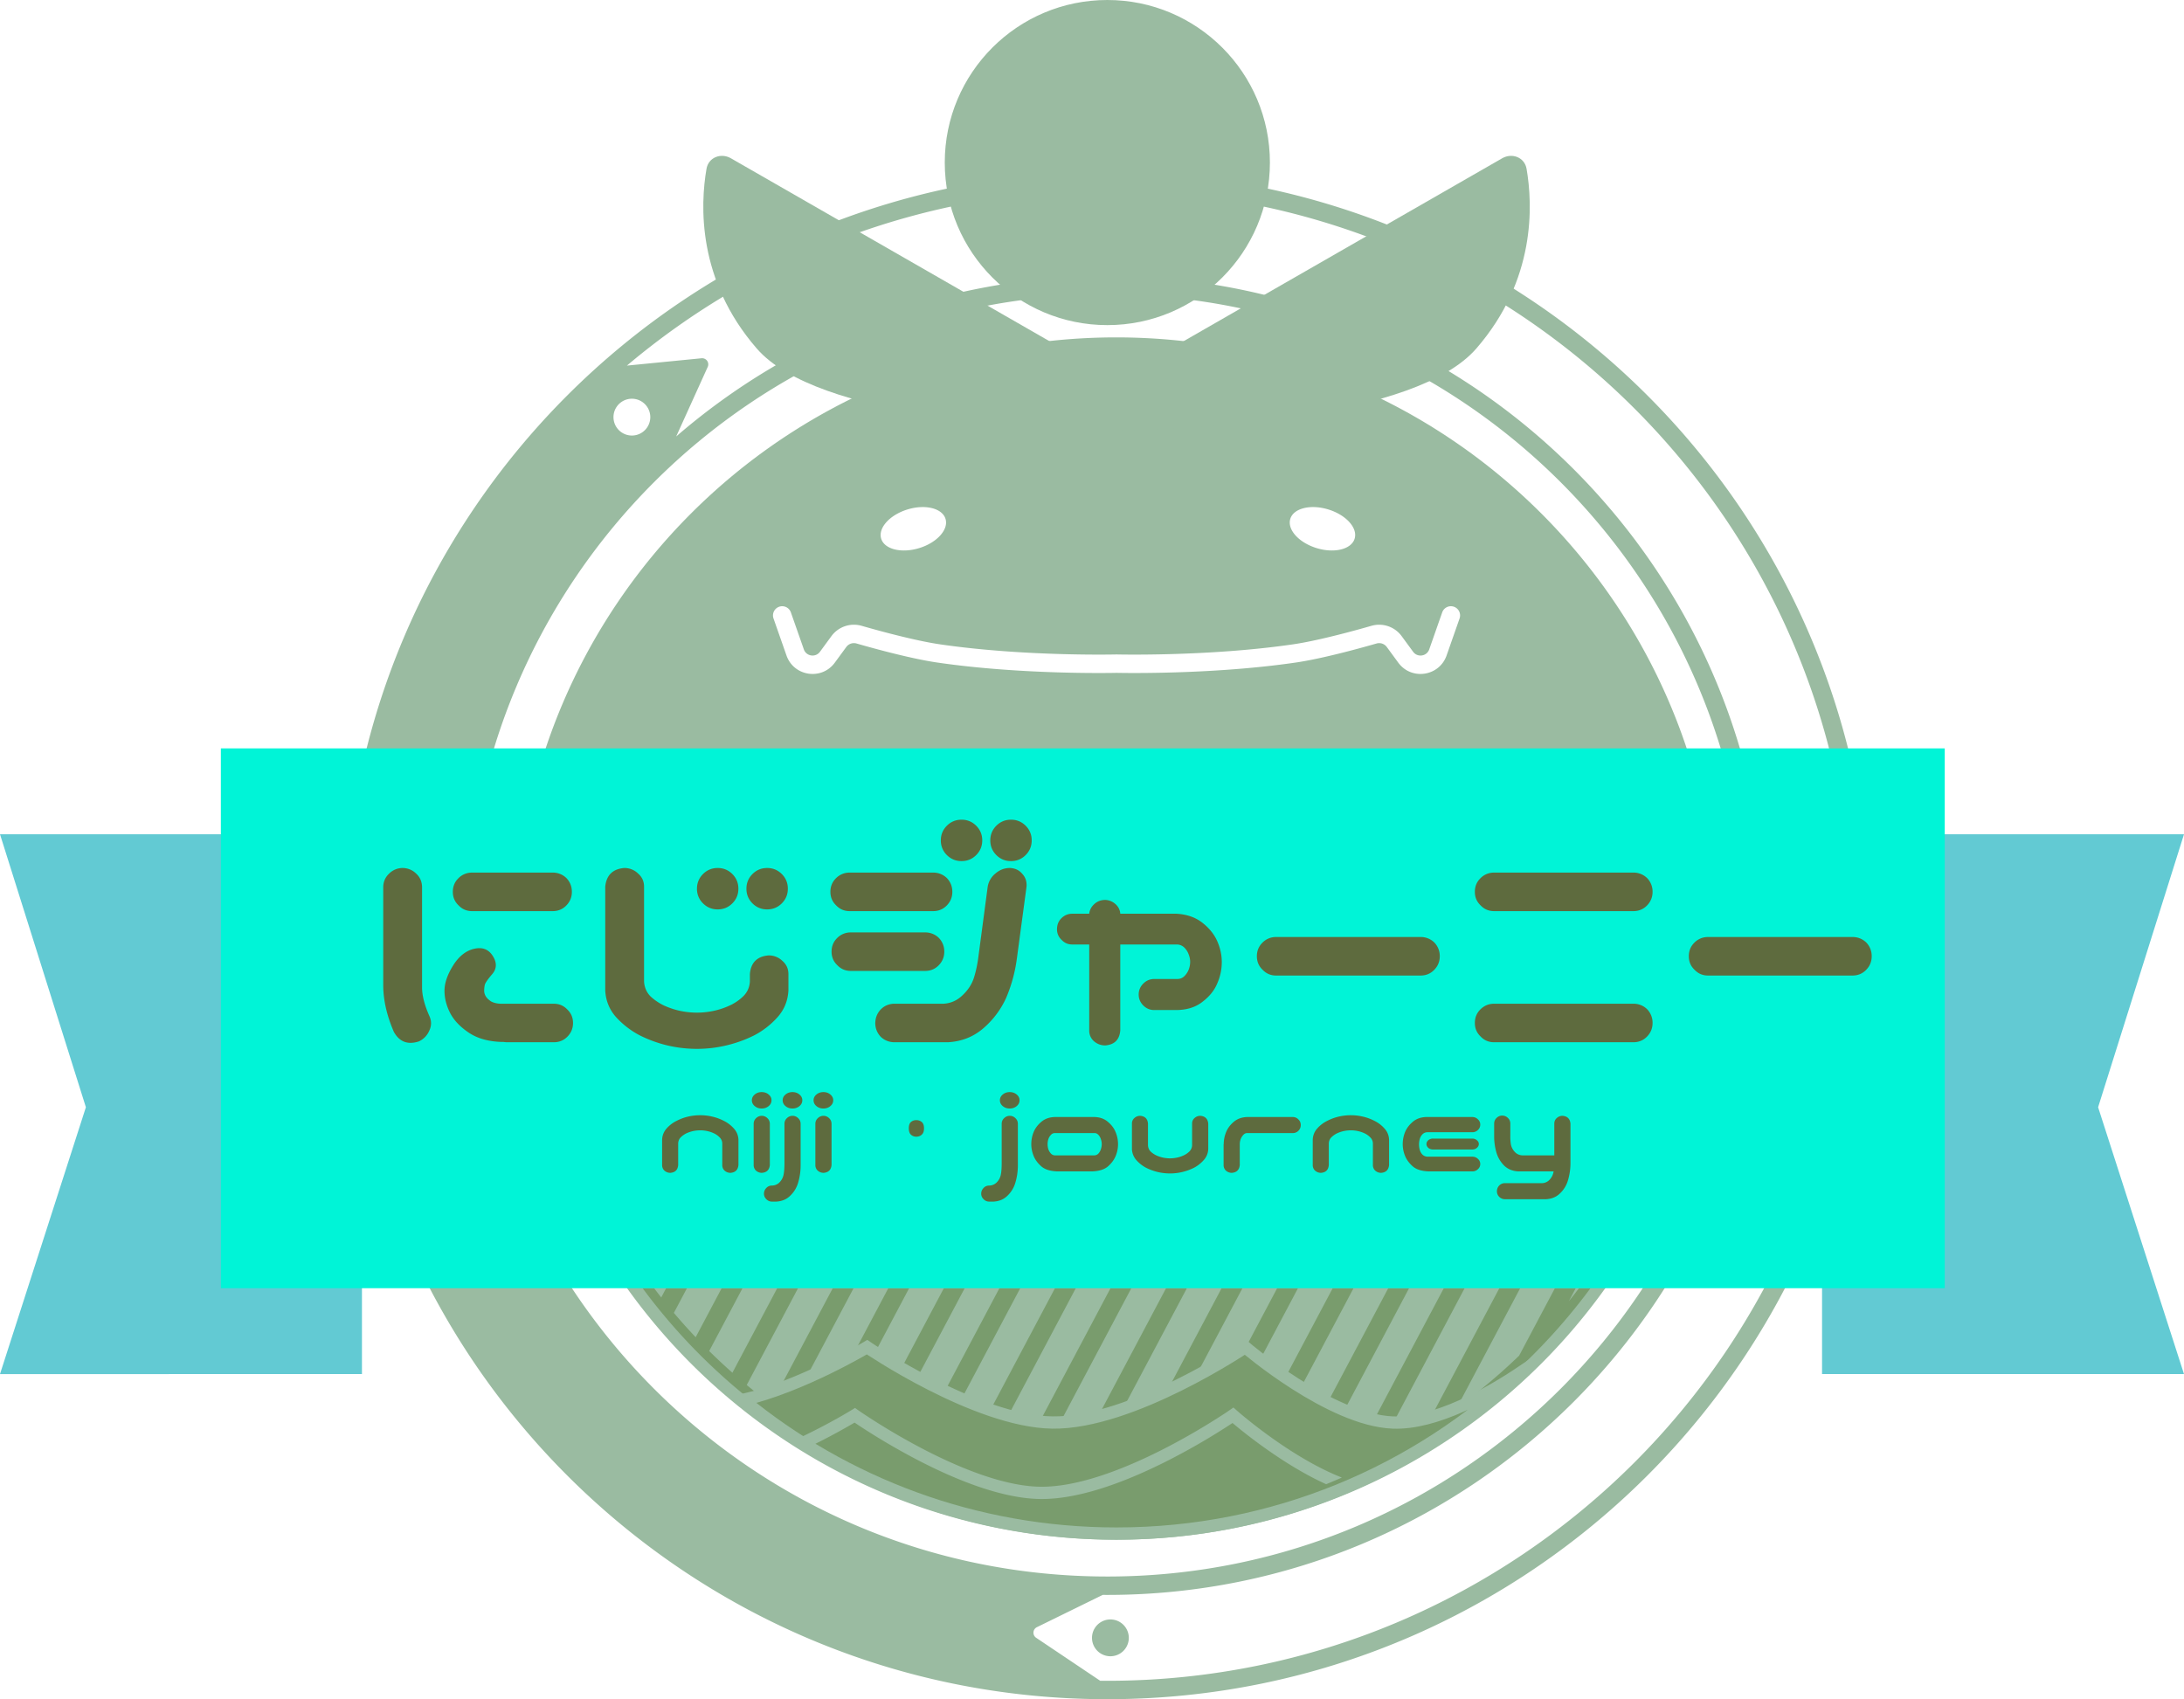
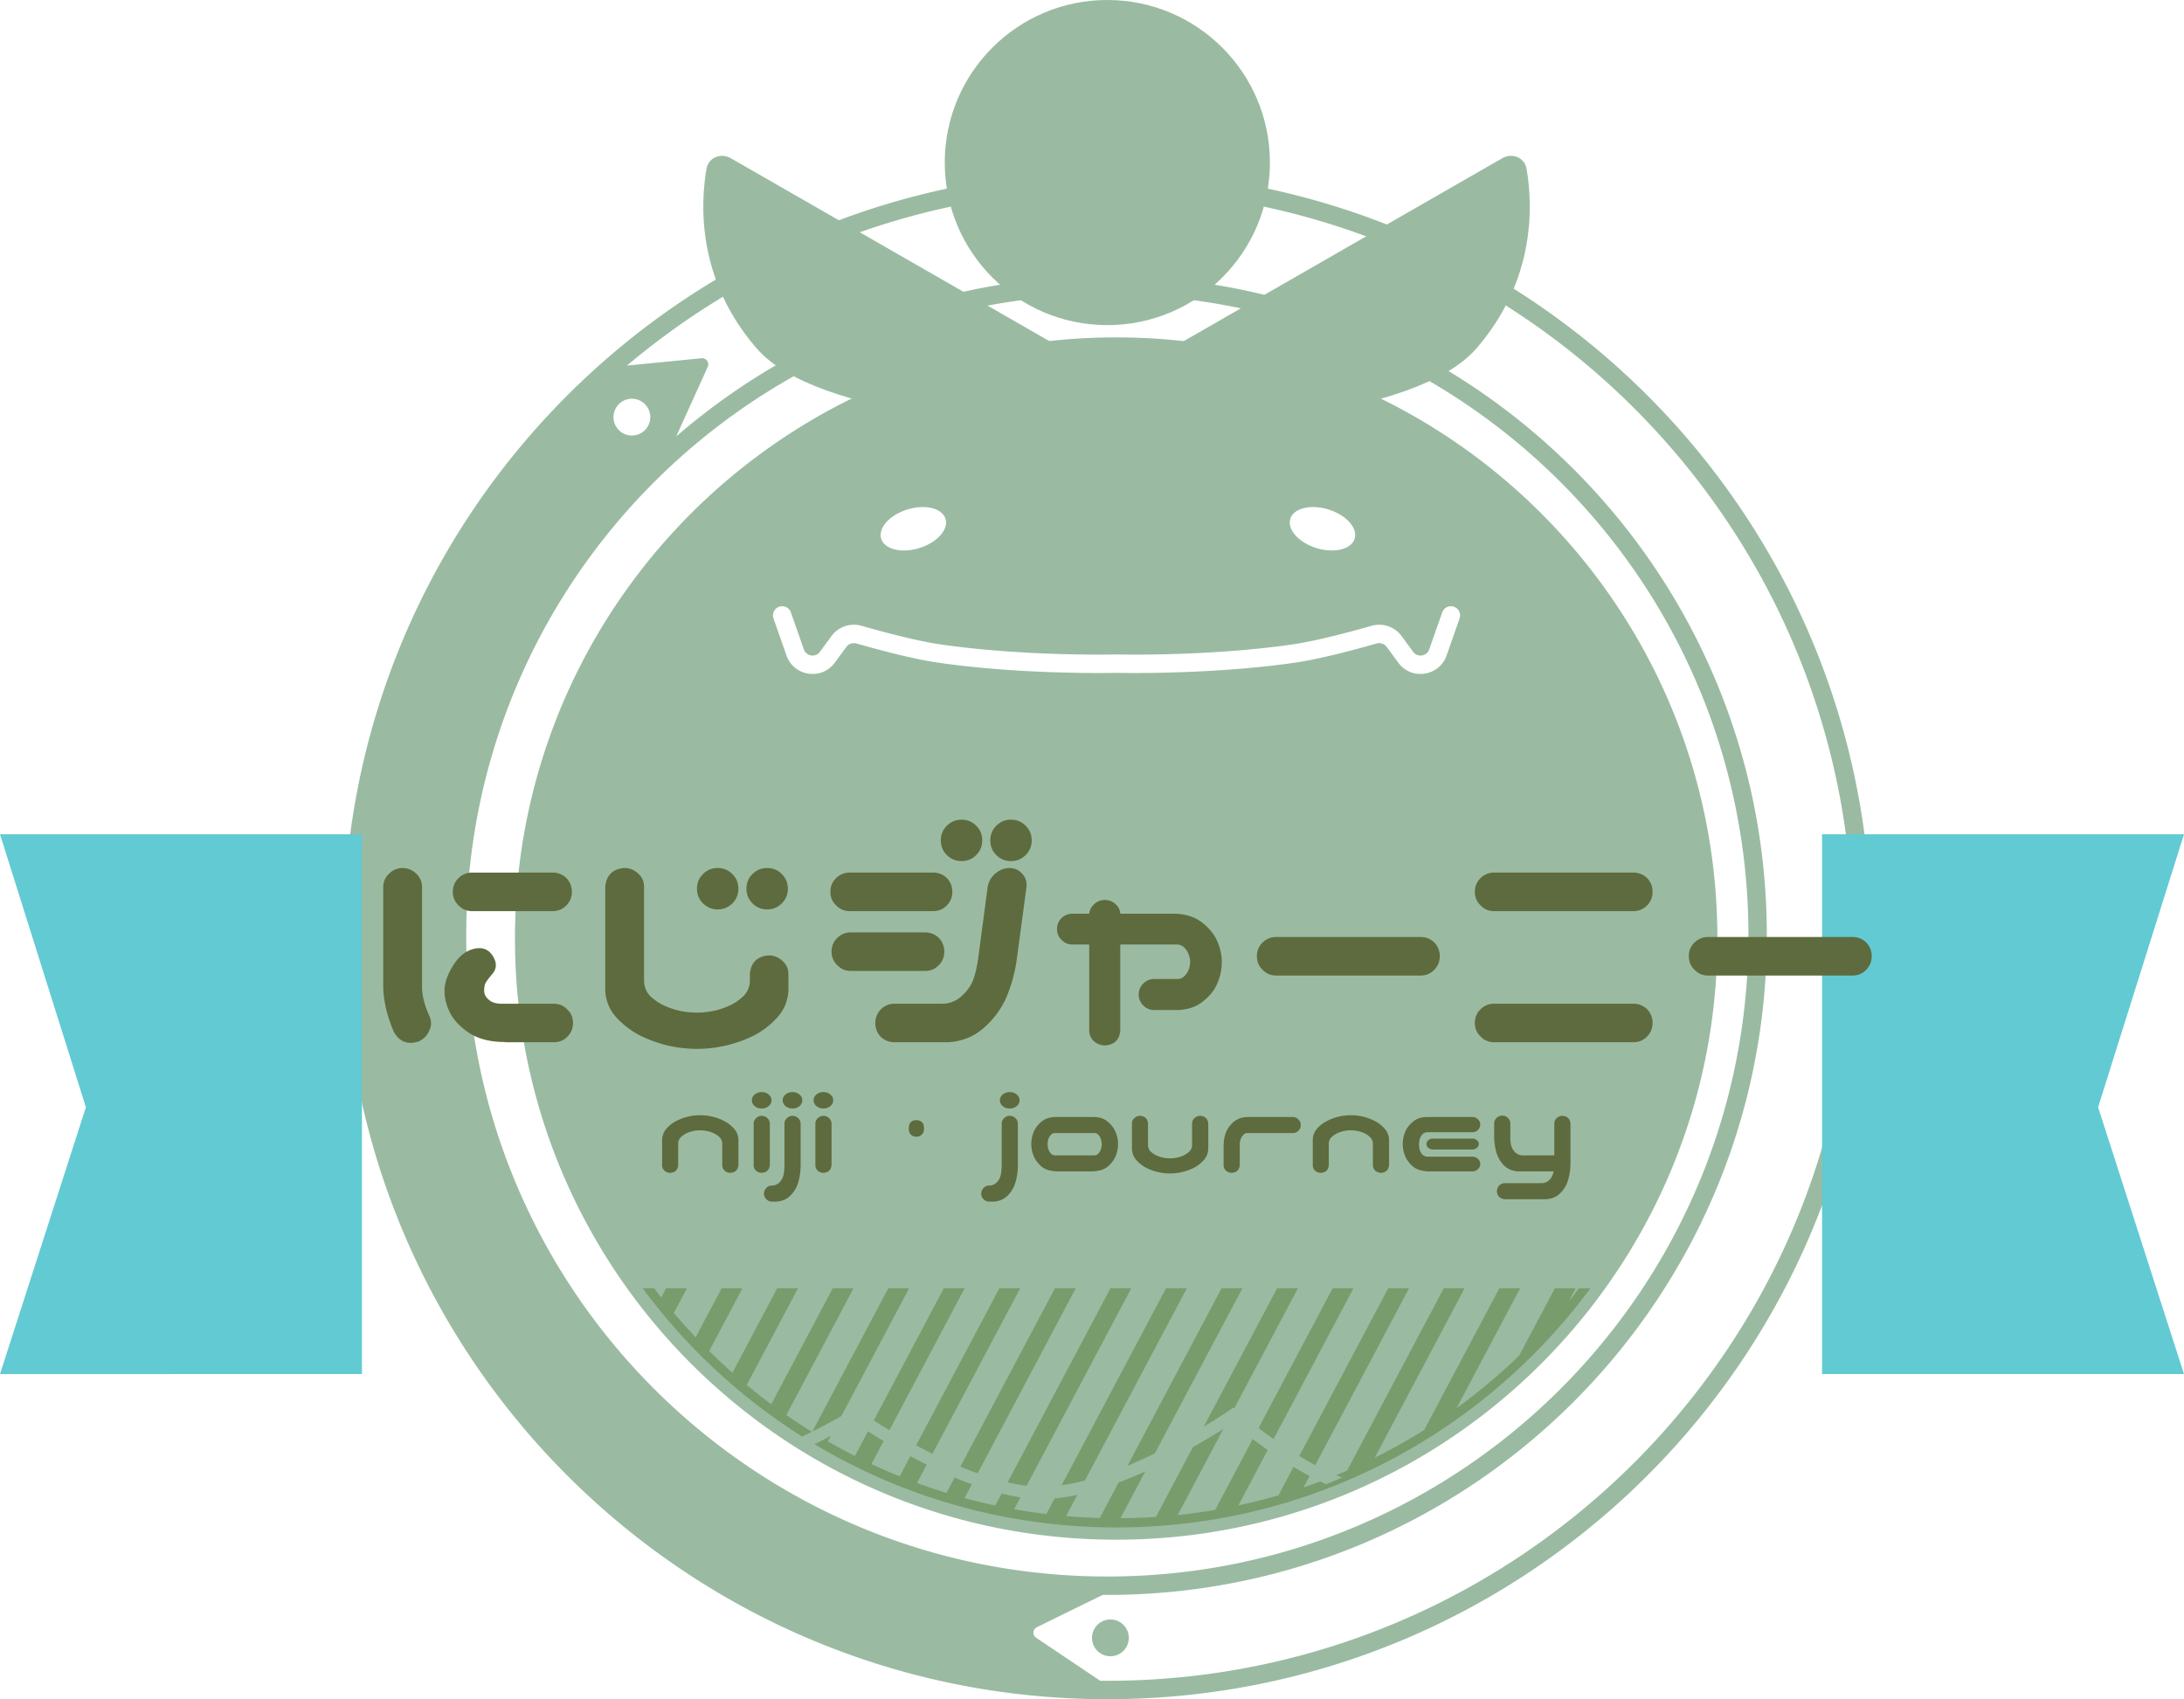
<svg xmlns="http://www.w3.org/2000/svg" width="356" height="277" fill="none">
  <path fill="#9ABBA1" d="M184 267a3 3 0 1 1-6 0 3 3 0 0 1 6 0z" />
  <path fill="#9ABBA1" fill-rule="evenodd" d="M180.5 277c68.759 0 124.5-55.741 124.5-124.5C305 83.74 249.259 28 180.5 28S56 83.74 56 152.5C56 221.259 111.741 277 180.5 277zm0-3c67.103 0 121.5-54.397 121.5-121.5C302 85.397 247.603 31 180.5 31c-29.837 0-57.162 10.755-78.31 28.6l12.164-1.197a1 1 0 0 1 1.008 1.408l-5.139 11.34C129.068 54.855 153.633 45 180.5 45 239.871 45 288 93.13 288 152.5c0 59.371-48.129 107.5-107.5 107.5-.251 0-.502-.001-.752-.003l-10.731 5.263a1 1 0 0 0-.118 1.729l10.436 7.006c.388.003.776.005 1.165.005zm0-17c57.714 0 104.5-46.786 104.5-104.5S238.214 48 180.5 48 76 94.786 76 152.5 122.786 257 180.5 257zM103 71a3 3 0 1 0 0-6 3 3 0 0 0 0 6z" clip-rule="evenodd" />
  <path fill="#9ABBA1" fill-rule="evenodd" d="M279.941 153c0 54.124-43.876 98-98 98-54.123 0-98-43.876-98-98s43.877-98 98-98c54.124 0 98 43.876 98 98zm-125.82-68.418c.536 1.737-1.376 3.87-4.271 4.763-2.895.894-5.677.21-6.213-1.527-.536-1.737 1.376-3.87 4.271-4.763 2.895-.894 5.677-.21 6.213 1.526zm60.474 4.763c-2.895-.894-4.807-3.026-4.271-4.763.536-1.737 3.318-2.421 6.213-1.527 2.895.893 4.807 3.026 4.271 4.763-.536 1.737-3.318 2.42-6.213 1.527zm-87.591 9.566a1.498 1.498 0 0 1 1.912.92l2.115 6.031c.399 1.139 1.912 1.364 2.625.39l1.875-2.558a4.545 4.545 0 0 1 4.923-1.674c3.06.879 8.805 2.442 12.801 3.023 6.898 1.004 14.075 1.416 19.542 1.576 2.73.08 5.026.097 6.638.094.805-.001 1.44-.008 1.872-.014l.492-.008.124-.003h.03l.047-.001h.037l.01.001h.03l.124.003.492.008c.432.006 1.067.013 1.872.014 1.612.003 3.908-.014 6.638-.094 5.467-.16 12.644-.572 19.542-1.576 3.996-.581 9.741-2.144 12.801-3.023a4.545 4.545 0 0 1 4.923 1.674l1.875 2.558c.713.974 2.226.749 2.625-.39l2.116-6.032a1.498 1.498 0 0 1 1.911-.92 1.499 1.499 0 0 1 .919 1.913l-2.115 6.032c-1.198 3.417-5.736 4.091-7.876 1.17l-1.875-2.558a1.543 1.543 0 0 0-1.675-.563c-3.046.875-8.974 2.494-13.197 3.108-7.057 1.027-14.36 1.444-19.886 1.606-2.766.081-5.093.098-6.731.095a153.19 153.19 0 0 1-2.417-.023l-.133-.002-.01-.001-.01.001-.133.002-.508.009c-.443.006-1.09.013-1.909.014-1.638.003-3.965-.014-6.731-.095-5.526-.162-12.829-.579-19.886-1.606-4.223-.614-10.151-2.233-13.197-3.108a1.543 1.543 0 0 0-1.675.563l-1.875 2.558c-2.14 2.921-6.678 2.247-7.876-1.17l-2.115-6.032a1.499 1.499 0 0 1 .919-1.912z" clip-rule="evenodd" />
-   <path fill="#9ABBA1" d="M187.314 64.95c2.617 1.503 1.645 5.342-1.373 5.308-17.742-.199-52.707-2.073-62.581-13.437-9.737-11.207-9.213-23.448-8.196-29.309.321-1.852 2.344-2.646 3.975-1.71l37.077 21.29 31.098 17.858z" />
+   <path fill="#9ABBA1" d="M187.314 64.95c2.617 1.503 1.645 5.342-1.373 5.308-17.742-.199-52.707-2.073-62.581-13.437-9.737-11.207-9.213-23.448-8.196-29.309.321-1.852 2.344-2.646 3.975-1.71l37.077 21.29 31.098 17.858" />
  <path fill="#9ABBA1" d="M176.686 64.95c-2.617 1.503-1.645 5.342 1.373 5.308 17.742-.199 52.707-2.073 62.581-13.437 9.737-11.207 9.213-23.448 8.196-29.309-.321-1.852-2.344-2.646-3.975-1.71l-37.077 21.29-31.098 17.858z" />
  <circle cx="180.5" cy="26.5" r="26" fill="#9ABBA1" stroke="#9ABBA1" />
  <path fill="#799C6D" d="M104.746 210c17.485 23.658 45.578 39 77.254 39 31.676 0 59.769-15.342 77.254-39h-1.873a94.36 94.36 0 0 1-1.656 2.123L256.85 210h-3.395l-5.83 10.997a94.897 94.897 0 0 1-10.188 8.542L247.796 210H244.4l-12.252 23.111a94.176 94.176 0 0 1-8.055 4.52L238.741 210h-3.395l-15.762 29.731a93.773 93.773 0 0 1-7.117 2.75L229.686 210h-3.395l-17.9 33.766a94.033 94.033 0 0 1-6.531 1.644L220.632 210h-3.396l-19.157 36.138a95.06 95.06 0 0 1-6.106.842L211.577 210h-3.395l-19.767 37.286a95.863 95.863 0 0 1-5.771.212L202.523 210h-3.396l-19.859 37.461a94.831 94.831 0 0 1-5.493-.314L193.468 210h-3.396l-19.516 36.814a94.174 94.174 0 0 1-5.244-.783L184.413 210h-3.395l-18.783 35.43a93.725 93.725 0 0 1-5.016-1.213L175.359 210h-3.396l-17.689 33.367a93.323 93.323 0 0 1-4.803-1.615L166.304 210h-3.396l-16.257 30.667a94.998 94.998 0 0 1-4.599-2.001L157.249 210h-3.395l-14.501 27.353a94.896 94.896 0 0 1-4.399-2.378L148.195 210h-3.396l-12.424 23.437a94.784 94.784 0 0 1-4.2-2.754L139.14 210h-3.396l-10.028 18.917a93.873 93.873 0 0 1-3.996-3.137l8.365-15.78h-3.395l-7.305 13.78a95.117 95.117 0 0 1-3.784-3.538l5.43-10.242h-3.396l-4.237 7.993a94.823 94.823 0 0 1-3.555-3.969l2.133-4.024h-3.395l-.798 1.505a94.238 94.238 0 0 1-1.164-1.505h-1.873z" />
-   <path fill="#799C6D" stroke="#9ABBA1" stroke-width="2" d="M248.164 223.558C230.944 239.943 207.646 250 182 250c-23.111 0-44.315-8.167-60.883-21.772 9.645-2.255 20.215-8.615 20.215-8.615s17.721 12.105 30.207 12.283c12.941.185 31.44-12.283 31.44-12.283s13.806 11.868 24.042 12.283c6.991.284 15.663-4.64 21.143-8.338z" />
  <path fill="#9ABBA1" d="M218.73 240.867c-3.101-1.21-6.248-3.001-9.02-4.822a81.62 81.62 0 0 1-7.474-5.565 70.187 70.187 0 0 1-.446-.38l-.113-.099-.028-.024-.006-.006-.59-.521-.647.449-.009.006-.038.026-.152.104c-.136.092-.337.228-.599.401a108.238 108.238 0 0 1-9.951 5.786c-6.229 3.178-13.898 6.233-20.104 6.142-5.988-.088-13.358-3.146-19.336-6.277a107.907 107.907 0 0 1-9.543-5.663c-.251-.168-.444-.3-.574-.389l-.146-.101-.036-.025-.009-.006-.542-.382-.562.348-.009.006-.031.019-.126.076a80.605 80.605 0 0 1-2.351 1.36 98.737 98.737 0 0 1-6.355 3.247l-.324.15c.683.422 1.371.835 2.065 1.24a100.88 100.88 0 0 0 7.488-3.979l.135-.08.264.178a98.19 98.19 0 0 0 2.201 1.429 109.908 109.908 0 0 0 7.527 4.343c6.004 3.145 13.738 6.41 20.235 6.506 6.736.099 14.786-3.169 21.042-6.361a110.056 110.056 0 0 0 10.143-5.898l.197-.13.041.035a83.989 83.989 0 0 0 7.665 5.707c2.265 1.487 4.865 3.019 7.554 4.237.861-.35 1.716-.712 2.564-1.087z" />
  <path fill="#62CAD3" d="M356 136h-59v88h59l-14-43.5 14-44.5zM0 136h59v88H0l14-43.5L0 136z" />
-   <path fill="#00F4D7" d="M36 122h281v88H36v-88z" />
  <path fill="#5E6B3E" d="M114.139 181.801c.677 0 1.341.078 1.992.234a8.088 8.088 0 0 1 1.894.703c.599.3 1.127.703 1.582 1.211.469.508.723 1.113.762 1.817v4.16c-.078.781-.508 1.204-1.289 1.269-.365 0-.684-.117-.957-.351a1.22 1.22 0 0 1-.391-.918v-3.555a1.417 1.417 0 0 0-.468-.996 3.117 3.117 0 0 0-.938-.645 4.932 4.932 0 0 0-1.074-.351 5.311 5.311 0 0 0-1.113-.117 5.58 5.58 0 0 0-1.133.117 5.436 5.436 0 0 0-1.074.351 3.477 3.477 0 0 0-.938.645c-.273.26-.423.592-.449.996v3.555c-.065.781-.488 1.204-1.27 1.269-.364 0-.683-.117-.957-.351a1.218 1.218 0 0 1-.39-.918v-4.16a2.876 2.876 0 0 1 .742-1.817 5.296 5.296 0 0 1 1.582-1.211 8.165 8.165 0 0 1 1.875-.703 8.77 8.77 0 0 1 2.012-.234zm10.058.097a1.3 1.3 0 0 1 .899.391c.247.234.377.527.39.879v6.758c-.078.781-.507 1.204-1.289 1.269-.364 0-.683-.117-.957-.351a1.218 1.218 0 0 1-.39-.918v-6.758c.013-.365.149-.664.41-.898a1.31 1.31 0 0 1 .937-.372zm-1.64-2.539c0-.364.156-.677.468-.937.313-.261.69-.391 1.133-.391.443 0 .821.13 1.133.391.313.26.469.573.469.937 0 .378-.156.697-.469.957-.312.261-.69.391-1.133.391-.443 0-.82-.13-1.133-.391-.312-.26-.468-.579-.468-.957zm6.66 2.539c.351.013.651.144.898.391.248.234.378.527.391.879v6.758a9.893 9.893 0 0 1-.43 2.949 4.74 4.74 0 0 1-1.289 2.07c-.586.573-1.335.886-2.246.938h-.742a1.224 1.224 0 0 1-.879-.391 1.228 1.228 0 0 1-.391-.879c0-.364.124-.677.371-.937.235-.261.534-.397.899-.41h.078a1.734 1.734 0 0 0 1.23-.567c.326-.351.534-.761.625-1.23.092-.469.137-1.074.137-1.817v-6.484c.013-.365.15-.664.41-.898.261-.248.573-.372.938-.372zm-1.641-2.539c0-.364.156-.677.469-.937.312-.261.69-.391 1.133-.391.442 0 .82.13 1.133.391.312.26.468.573.468.937 0 .378-.156.697-.468.957-.313.261-.691.391-1.133.391-.443 0-.821-.13-1.133-.391-.313-.26-.469-.579-.469-.957zm6.68 2.539c.351.013.651.144.898.391.248.234.378.527.391.879v6.758c-.078.781-.508 1.204-1.289 1.269-.365 0-.684-.117-.957-.351a1.216 1.216 0 0 1-.391-.918v-6.758c.013-.365.15-.664.41-.898.261-.248.573-.372.938-.372zm-1.641-2.539c0-.364.156-.677.469-.937.312-.261.69-.391 1.133-.391.443 0 .82.13 1.133.391.312.26.468.573.468.937 0 .378-.156.697-.468.957-.313.261-.69.391-1.133.391-.443 0-.821-.13-1.133-.391-.313-.26-.469-.579-.469-.957zm15.522 4.581c0-.493.12-.84.36-1.04.24-.2.527-.3.86-.3.347 0 .64.1.88.3.254.2.38.547.38 1.04 0 .48-.126.827-.38 1.04-.24.213-.533.32-.88.32-.333 0-.62-.107-.86-.32-.24-.213-.36-.56-.36-1.04zm16.49-2.042c.352.013.651.144.898.391.248.234.378.527.391.879v6.758a9.893 9.893 0 0 1-.43 2.949 4.74 4.74 0 0 1-1.289 2.07c-.586.573-1.334.886-2.246.938h-.742a1.224 1.224 0 0 1-.879-.391 1.228 1.228 0 0 1-.391-.879c0-.364.124-.677.372-.937.234-.261.533-.397.898-.41h.078a1.738 1.738 0 0 0 1.231-.567c.325-.351.533-.761.625-1.23.091-.469.136-1.074.136-1.817v-6.484c.013-.365.15-.664.41-.898.261-.248.573-.372.938-.372zm-1.641-2.539c0-.364.157-.677.469-.937.313-.261.69-.391 1.133-.391.443 0 .82.13 1.133.391.312.26.468.573.468.937 0 .378-.156.697-.468.957-.313.261-.69.391-1.133.391-.443 0-.82-.13-1.133-.391-.312-.26-.469-.579-.469-.957zm9.375 11.602c-1.146-.039-2.011-.306-2.597-.801-.586-.508-1.009-1.074-1.27-1.699a5.087 5.087 0 0 1-.39-1.934c0-.677.123-1.328.371-1.953.26-.638.683-1.204 1.269-1.699.599-.508 1.354-.768 2.266-.781h6.328c.911.013 1.66.273 2.246.781.599.495 1.022 1.061 1.27 1.699a5.036 5.036 0 0 1 0 3.887c-.261.625-.684 1.191-1.27 1.699-.586.495-1.452.762-2.598.801h-5.625zm-.429-6.25c-.248 0-.463.104-.645.312-.182.196-.319.43-.41.704-.078.26-.117.52-.117.781 0 .273.039.547.117.82.091.261.228.495.41.703.182.196.397.3.645.313h6.484a.925.925 0 0 0 .645-.313c.182-.208.312-.442.39-.703.091-.273.137-.547.137-.82a2.35 2.35 0 0 0-.137-.781 1.7 1.7 0 0 0-.39-.704c-.183-.208-.398-.312-.645-.312h-6.484zm18.789 6.582a8.77 8.77 0 0 1-2.012-.234 8.809 8.809 0 0 1-1.875-.684 5.6 5.6 0 0 1-1.582-1.23 2.879 2.879 0 0 1-.742-1.817v-4.16c0-.365.13-.664.39-.898.274-.248.593-.372.957-.372.782.066 1.205.489 1.27 1.27v3.555c.026.403.176.742.449 1.015.287.261.599.469.938.625.351.157.709.274 1.074.352a5.58 5.58 0 0 0 1.133.117c.377 0 .748-.039 1.113-.117a4.88 4.88 0 0 0 1.074-.352c.352-.156.664-.364.938-.625.286-.273.442-.612.468-1.015v-3.555c0-.365.131-.664.391-.898.274-.248.593-.372.957-.372.781.066 1.211.489 1.289 1.27v4.16a2.83 2.83 0 0 1-.762 1.817 5.587 5.587 0 0 1-1.582 1.23 8.714 8.714 0 0 1-1.894.684 8.518 8.518 0 0 1-1.992.234zm9.14-6.738c.248-.625.664-1.185 1.25-1.68.599-.508 1.354-.768 2.266-.781h7.344c.364 0 .67.13.918.39.26.248.39.554.39.918 0 .365-.13.677-.39.938a1.25 1.25 0 0 1-.918.371h-7.422c-.248 0-.462.104-.645.312-.182.196-.325.43-.429.704a2.441 2.441 0 0 0-.137.781v3.418c-.078.781-.508 1.204-1.289 1.269-.365 0-.684-.117-.957-.351a1.216 1.216 0 0 1-.391-.918v-3.399h.02c0-.677.13-1.334.39-1.972zm20.332-2.754c.677 0 1.342.078 1.993.234a8.088 8.088 0 0 1 1.894.703c.599.3 1.126.703 1.582 1.211.469.508.723 1.113.762 1.817v4.16c-.078.781-.508 1.204-1.289 1.269-.365 0-.684-.117-.957-.351a1.216 1.216 0 0 1-.391-.918v-3.555a1.414 1.414 0 0 0-.469-.996 3.112 3.112 0 0 0-.937-.645 4.967 4.967 0 0 0-1.074-.351 5.313 5.313 0 0 0-1.114-.117c-.377 0-.755.039-1.132.117a5.467 5.467 0 0 0-1.075.351 3.472 3.472 0 0 0-.937.645c-.274.26-.423.592-.449.996v3.555c-.065.781-.489 1.204-1.27 1.269-.365 0-.684-.117-.957-.351a1.22 1.22 0 0 1-.391-.918v-4.16a2.878 2.878 0 0 1 .743-1.817 5.283 5.283 0 0 1 1.582-1.211 8.165 8.165 0 0 1 1.875-.703 8.762 8.762 0 0 1 2.011-.234zm12.715 9.16c-1.146-.039-2.012-.306-2.597-.801-.586-.508-1.01-1.074-1.27-1.699a5.089 5.089 0 0 1-.391-1.934c0-.677.124-1.328.371-1.953.261-.638.684-1.204 1.27-1.699.599-.508 1.354-.768 2.266-.781h7.422c.364 0 .67.123.917.371.261.234.391.521.391.859 0 .352-.13.651-.391.899a1.283 1.283 0 0 1-.917.351h-7.305c-.287 0-.541.098-.762.293a1.81 1.81 0 0 0-.469.762 3.268 3.268 0 0 0-.136.918c0 .325.045.644.136.957.105.312.261.566.469.762.221.182.475.28.762.293h7.305c.364 0 .67.117.917.351.261.235.391.514.391.84 0 .339-.13.625-.391.859a1.28 1.28 0 0 1-.917.352h-7.071zm8.145-4.473c0 .248-.111.463-.332.645-.196.169-.443.254-.742.254h-6.387c-.3 0-.554-.085-.762-.254-.208-.182-.312-.397-.312-.645 0-.234.104-.442.312-.625a1.17 1.17 0 0 1 .762-.254h6.387c.299 0 .553.092.761.274.209.169.313.371.313.605zm3.789-4.629c.364 0 .677.124.937.371.261.235.397.534.41.899v1.973c-.013.533.02 1.028.098 1.484.091.443.3.84.625 1.191.326.352.736.541 1.231.567h5.214v-5.176c0-.365.131-.664.391-.898.273-.248.592-.372.957-.372.781.066 1.211.489 1.289 1.27v6.367a9.888 9.888 0 0 1-.43 2.949 4.738 4.738 0 0 1-1.289 2.071c-.586.573-1.334.885-2.246.937h-6.758a1.296 1.296 0 0 1-.898-.39 1.266 1.266 0 0 1-.371-.879c0-.365.117-.677.352-.938.247-.26.553-.397.917-.41h6.094a1.74 1.74 0 0 0 1.231-.566c.325-.352.534-.762.625-1.231a.367.367 0 0 0 .019-.117h-5.761c-.912-.052-1.667-.358-2.266-.918a4.986 4.986 0 0 1-1.27-2.09 9.5 9.5 0 0 1-.39-2.617v-2.207c.013-.352.143-.645.39-.879a1.3 1.3 0 0 1 .899-.391zM65.563 141.5a3.15 3.15 0 0 1 2.25.891c.624.562.953 1.281.984 2.156v16.406c0 1.344.406 2.922 1.219 4.735.343.781.328 1.562-.047 2.343a3.384 3.384 0 0 1-1.688 1.735c-1.812.593-3.172.078-4.078-1.547-1.125-2.594-1.703-5.078-1.734-7.453v-16.219c.031-.844.343-1.547.937-2.109a3.108 3.108 0 0 1 2.157-.938zm27.843 25.266c0 .875-.312 1.625-.937 2.25-.594.593-1.328.89-2.203.89h-7.594c-.188 0-.375-.015-.563-.047h-.28c-2.188-.062-3.985-.562-5.391-1.5-1.407-.937-2.422-2-3.047-3.187-.625-1.219-.938-2.438-.938-3.656 0-1.25.469-2.625 1.406-4.125.938-1.5 2.079-2.407 3.422-2.719 1.344-.313 2.36.078 3.047 1.172.688 1.094.656 2.078-.094 2.953s-1.156 1.469-1.218 1.781a4.774 4.774 0 0 0-.094.938c0 .312.094.625.281.937.188.281.469.547.844.797.406.219.906.344 1.5.375h8.719c.875 0 1.609.313 2.203.937.625.594.937 1.329.937 2.204zm-19.594-21.375c0-.875.297-1.61.891-2.203a3.065 3.065 0 0 1 2.25-.938h13.125a3.15 3.15 0 0 1 2.25.891c.594.625.89 1.375.89 2.25s-.312 1.625-.937 2.25c-.594.593-1.328.89-2.203.89H76.953c-.875 0-1.61-.312-2.203-.937-.625-.594-.938-1.328-.938-2.203zm39.797-.516c0-.937.329-1.734.985-2.391.656-.656 1.453-.984 2.39-.984.938 0 1.735.328 2.391.984.656.657.984 1.454.984 2.391s-.328 1.734-.984 2.391c-.656.656-1.453.984-2.391.984-.937 0-1.734-.328-2.39-.984a3.26 3.26 0 0 1-.985-2.391zm8.063 0c0-.937.328-1.734.984-2.391.656-.656 1.453-.984 2.391-.984.937 0 1.734.328 2.391.984.656.657.984 1.454.984 2.391s-.328 1.734-.984 2.391c-.657.656-1.454.984-2.391.984-.938 0-1.735-.328-2.391-.984-.656-.657-.984-1.454-.984-2.391zm-8.063 26.109c-1.625 0-3.234-.187-4.828-.562a20.983 20.983 0 0 1-4.5-1.641 14.022 14.022 0 0 1-3.843-2.953c-1.094-1.219-1.688-2.672-1.782-4.359v-16.922c.188-1.875 1.219-2.891 3.094-3.047a3.15 3.15 0 0 1 2.25.891c.656.562.984 1.281.984 2.156v15.469c.063.968.422 1.781 1.078 2.437a8.857 8.857 0 0 0 2.25 1.5c.844.375 1.704.656 2.579.844.906.187 1.812.281 2.718.281.907 0 1.797-.094 2.672-.281a11.871 11.871 0 0 0 2.578-.844 7.863 7.863 0 0 0 2.25-1.5c.688-.656 1.063-1.469 1.125-2.437v-1.219c.157-1.875 1.172-2.891 3.047-3.047a3.15 3.15 0 0 1 2.25.891c.657.562.985 1.281.985 2.156v2.672c-.094 1.687-.688 3.14-1.782 4.359a13.37 13.37 0 0 1-3.796 2.953 20.776 20.776 0 0 1-4.547 1.641 20.425 20.425 0 0 1-4.782.562zm21.75-25.593c0-.875.297-1.61.891-2.203a3.065 3.065 0 0 1 2.25-.938h13.594a3.15 3.15 0 0 1 2.25.891c.594.625.89 1.375.89 2.25s-.312 1.625-.937 2.25c-.594.593-1.328.89-2.203.89H138.5c-.875 0-1.609-.312-2.203-.937-.625-.594-.938-1.328-.938-2.203zm.188 9.75c0-.875.297-1.61.891-2.203a3.062 3.062 0 0 1 2.25-.938h12.093a3.15 3.15 0 0 1 2.25.891 3.15 3.15 0 0 1 .891 2.25c0 .875-.313 1.625-.938 2.25-.593.593-1.328.89-2.203.89h-12.093c-.876 0-1.61-.312-2.204-.937-.625-.594-.937-1.328-.937-2.203zm29.062-13.641c.844.031 1.516.344 2.016.938.531.562.766 1.265.703 2.109l-1.594 11.859a24.541 24.541 0 0 1-1.734 6.282 14.338 14.338 0 0 1-3.797 5.015c-1.594 1.344-3.484 2.078-5.672 2.203h-8.812c-.844-.031-1.563-.328-2.157-.89-.562-.594-.859-1.313-.89-2.157 0-.875.281-1.625.844-2.25.593-.625 1.328-.953 2.203-.984h8.062c1.188-.063 2.219-.516 3.094-1.359.906-.844 1.531-1.797 1.875-2.86.344-1.094.594-2.281.75-3.562l1.5-11.297a3.492 3.492 0 0 1 1.266-2.156c.687-.594 1.468-.891 2.343-.891zm-11.25-4.5c0-.938.329-1.734.985-2.391.656-.656 1.453-.984 2.39-.984.938 0 1.735.328 2.391.984.656.657.984 1.453.984 2.391s-.328 1.734-.984 2.391c-.656.656-1.453.984-2.391.984-.937 0-1.734-.328-2.39-.984a3.258 3.258 0 0 1-.985-2.391zm8.063 0c0-.938.328-1.734.984-2.391.656-.656 1.453-.984 2.391-.984.937 0 1.734.328 2.391.984.656.657.984 1.453.984 2.391s-.328 1.734-.984 2.391c-.657.656-1.454.984-2.391.984-.938 0-1.735-.328-2.391-.984-.656-.657-.984-1.453-.984-2.391zm10.875 14.484c0-.718.234-1.312.703-1.781.5-.5 1.094-.75 1.781-.75h2.766c.062-.594.328-1.109.797-1.547.5-.468 1.109-.703 1.828-.703.656.031 1.234.281 1.734.75.438.438.672.938.703 1.5h9.141c1.688.094 3.094.578 4.219 1.453 1.125.875 1.937 1.875 2.437 3 .5 1.125.75 2.266.75 3.422 0 1.219-.25 2.391-.75 3.516-.468 1.125-1.281 2.125-2.437 3-1.125.875-2.563 1.312-4.313 1.312h-3.515c-.688 0-1.282-.25-1.782-.75s-.75-1.094-.75-1.781c0-.687.25-1.281.75-1.781s1.094-.75 1.782-.75h3.75c.468 0 .859-.156 1.171-.469.313-.313.547-.672.704-1.078a3.5 3.5 0 0 0 .234-1.266c0-.375-.078-.765-.234-1.172a3.001 3.001 0 0 0-.704-1.125 1.764 1.764 0 0 0-1.171-.515h-9.282v14.015c-.125 1.5-.937 2.313-2.437 2.438a2.74 2.74 0 0 1-1.875-.703 2.284 2.284 0 0 1-.75-1.735v-14.015h-2.766c-.687 0-1.265-.25-1.734-.75a2.284 2.284 0 0 1-.75-1.735zm32.578 4.407c0-.875.297-1.61.891-2.203a3.065 3.065 0 0 1 2.25-.938h23.531a3.15 3.15 0 0 1 2.25.891 3.15 3.15 0 0 1 .891 2.25c0 .875-.313 1.625-.938 2.25-.594.593-1.328.89-2.203.89h-23.531c-.875 0-1.61-.312-2.204-.937-.624-.594-.937-1.328-.937-2.203zm35.531 10.875c0-.875.297-1.61.891-2.204.625-.624 1.375-.937 2.25-.937h22.687a3.15 3.15 0 0 1 2.25.891 3.15 3.15 0 0 1 .891 2.25c0 .875-.313 1.625-.937 2.25-.594.593-1.329.89-2.204.89h-22.687c-.875 0-1.609-.312-2.203-.937-.625-.594-.938-1.328-.938-2.203zm0-21.375c0-.875.297-1.61.891-2.203a3.065 3.065 0 0 1 2.25-.938h22.687a3.15 3.15 0 0 1 2.25.891 3.15 3.15 0 0 1 .891 2.25c0 .875-.313 1.625-.937 2.25-.594.593-1.329.89-2.204.89h-22.687c-.875 0-1.609-.312-2.203-.937-.625-.594-.938-1.328-.938-2.203zm34.875 10.5c0-.875.297-1.61.891-2.203a3.065 3.065 0 0 1 2.25-.938h23.531a3.15 3.15 0 0 1 2.25.891 3.15 3.15 0 0 1 .891 2.25c0 .875-.313 1.625-.938 2.25-.594.593-1.328.89-2.203.89h-23.531c-.875 0-1.61-.312-2.203-.937-.625-.594-.938-1.328-.938-2.203z" />
</svg>